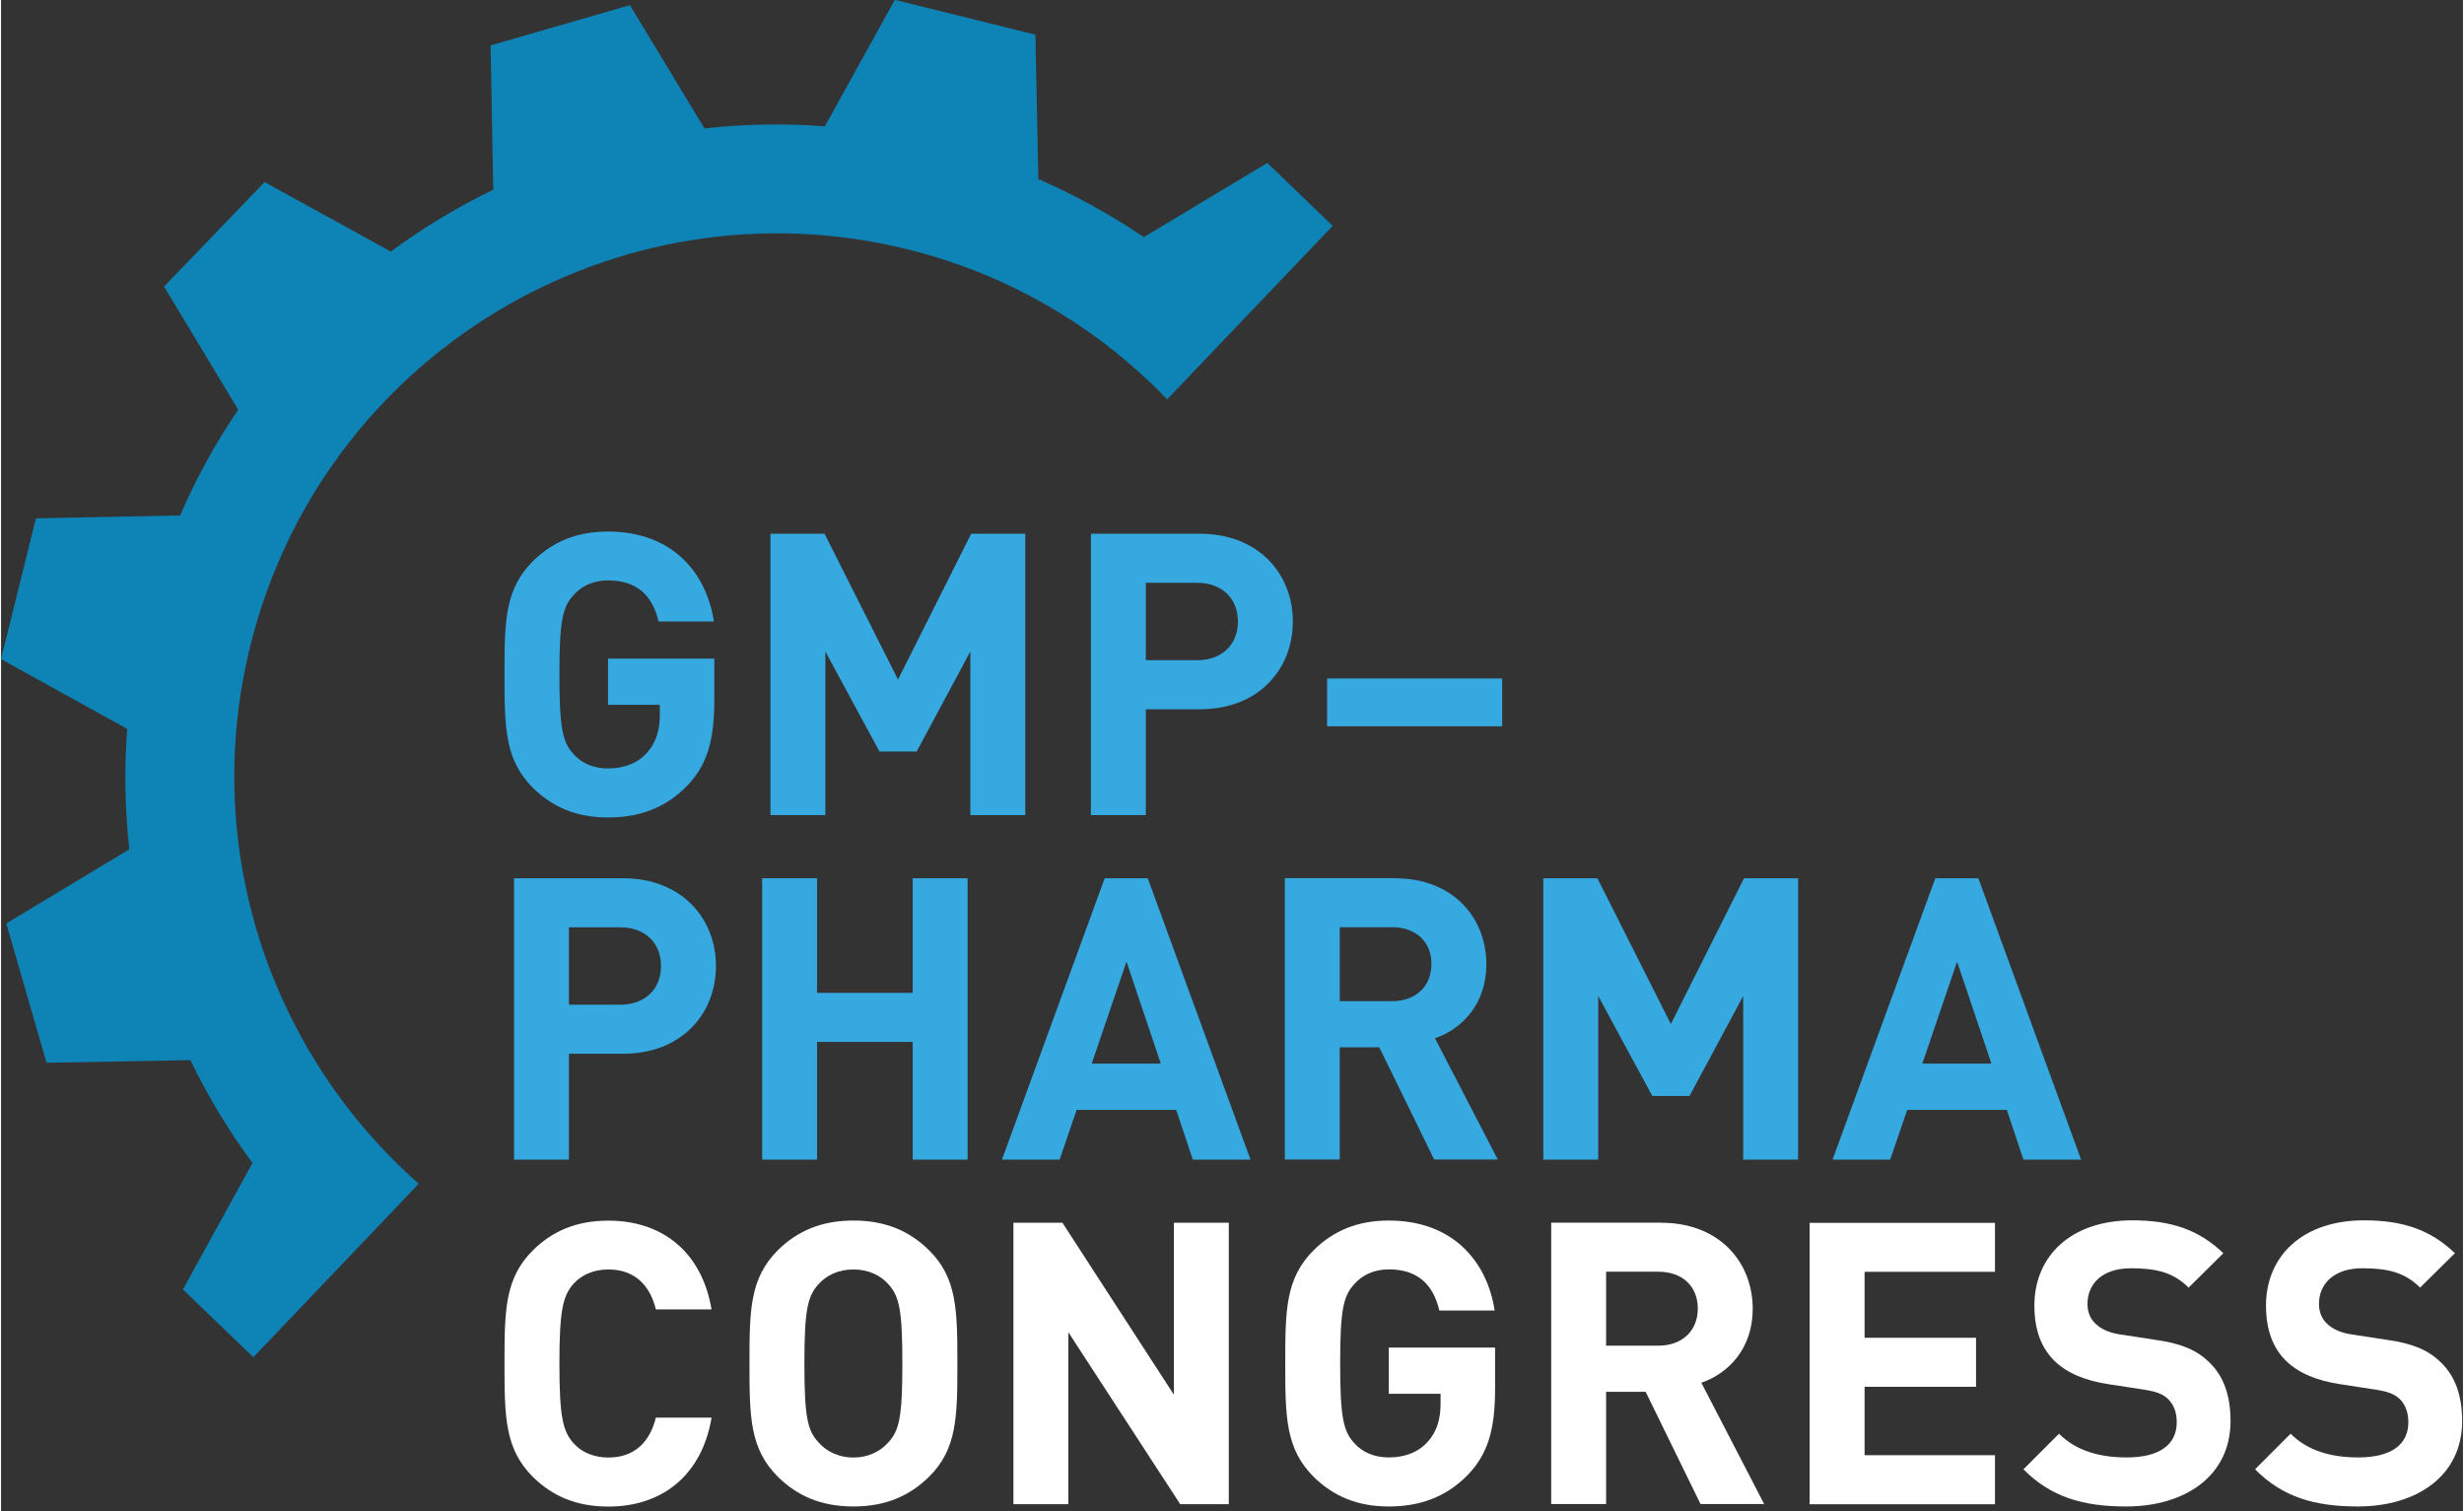
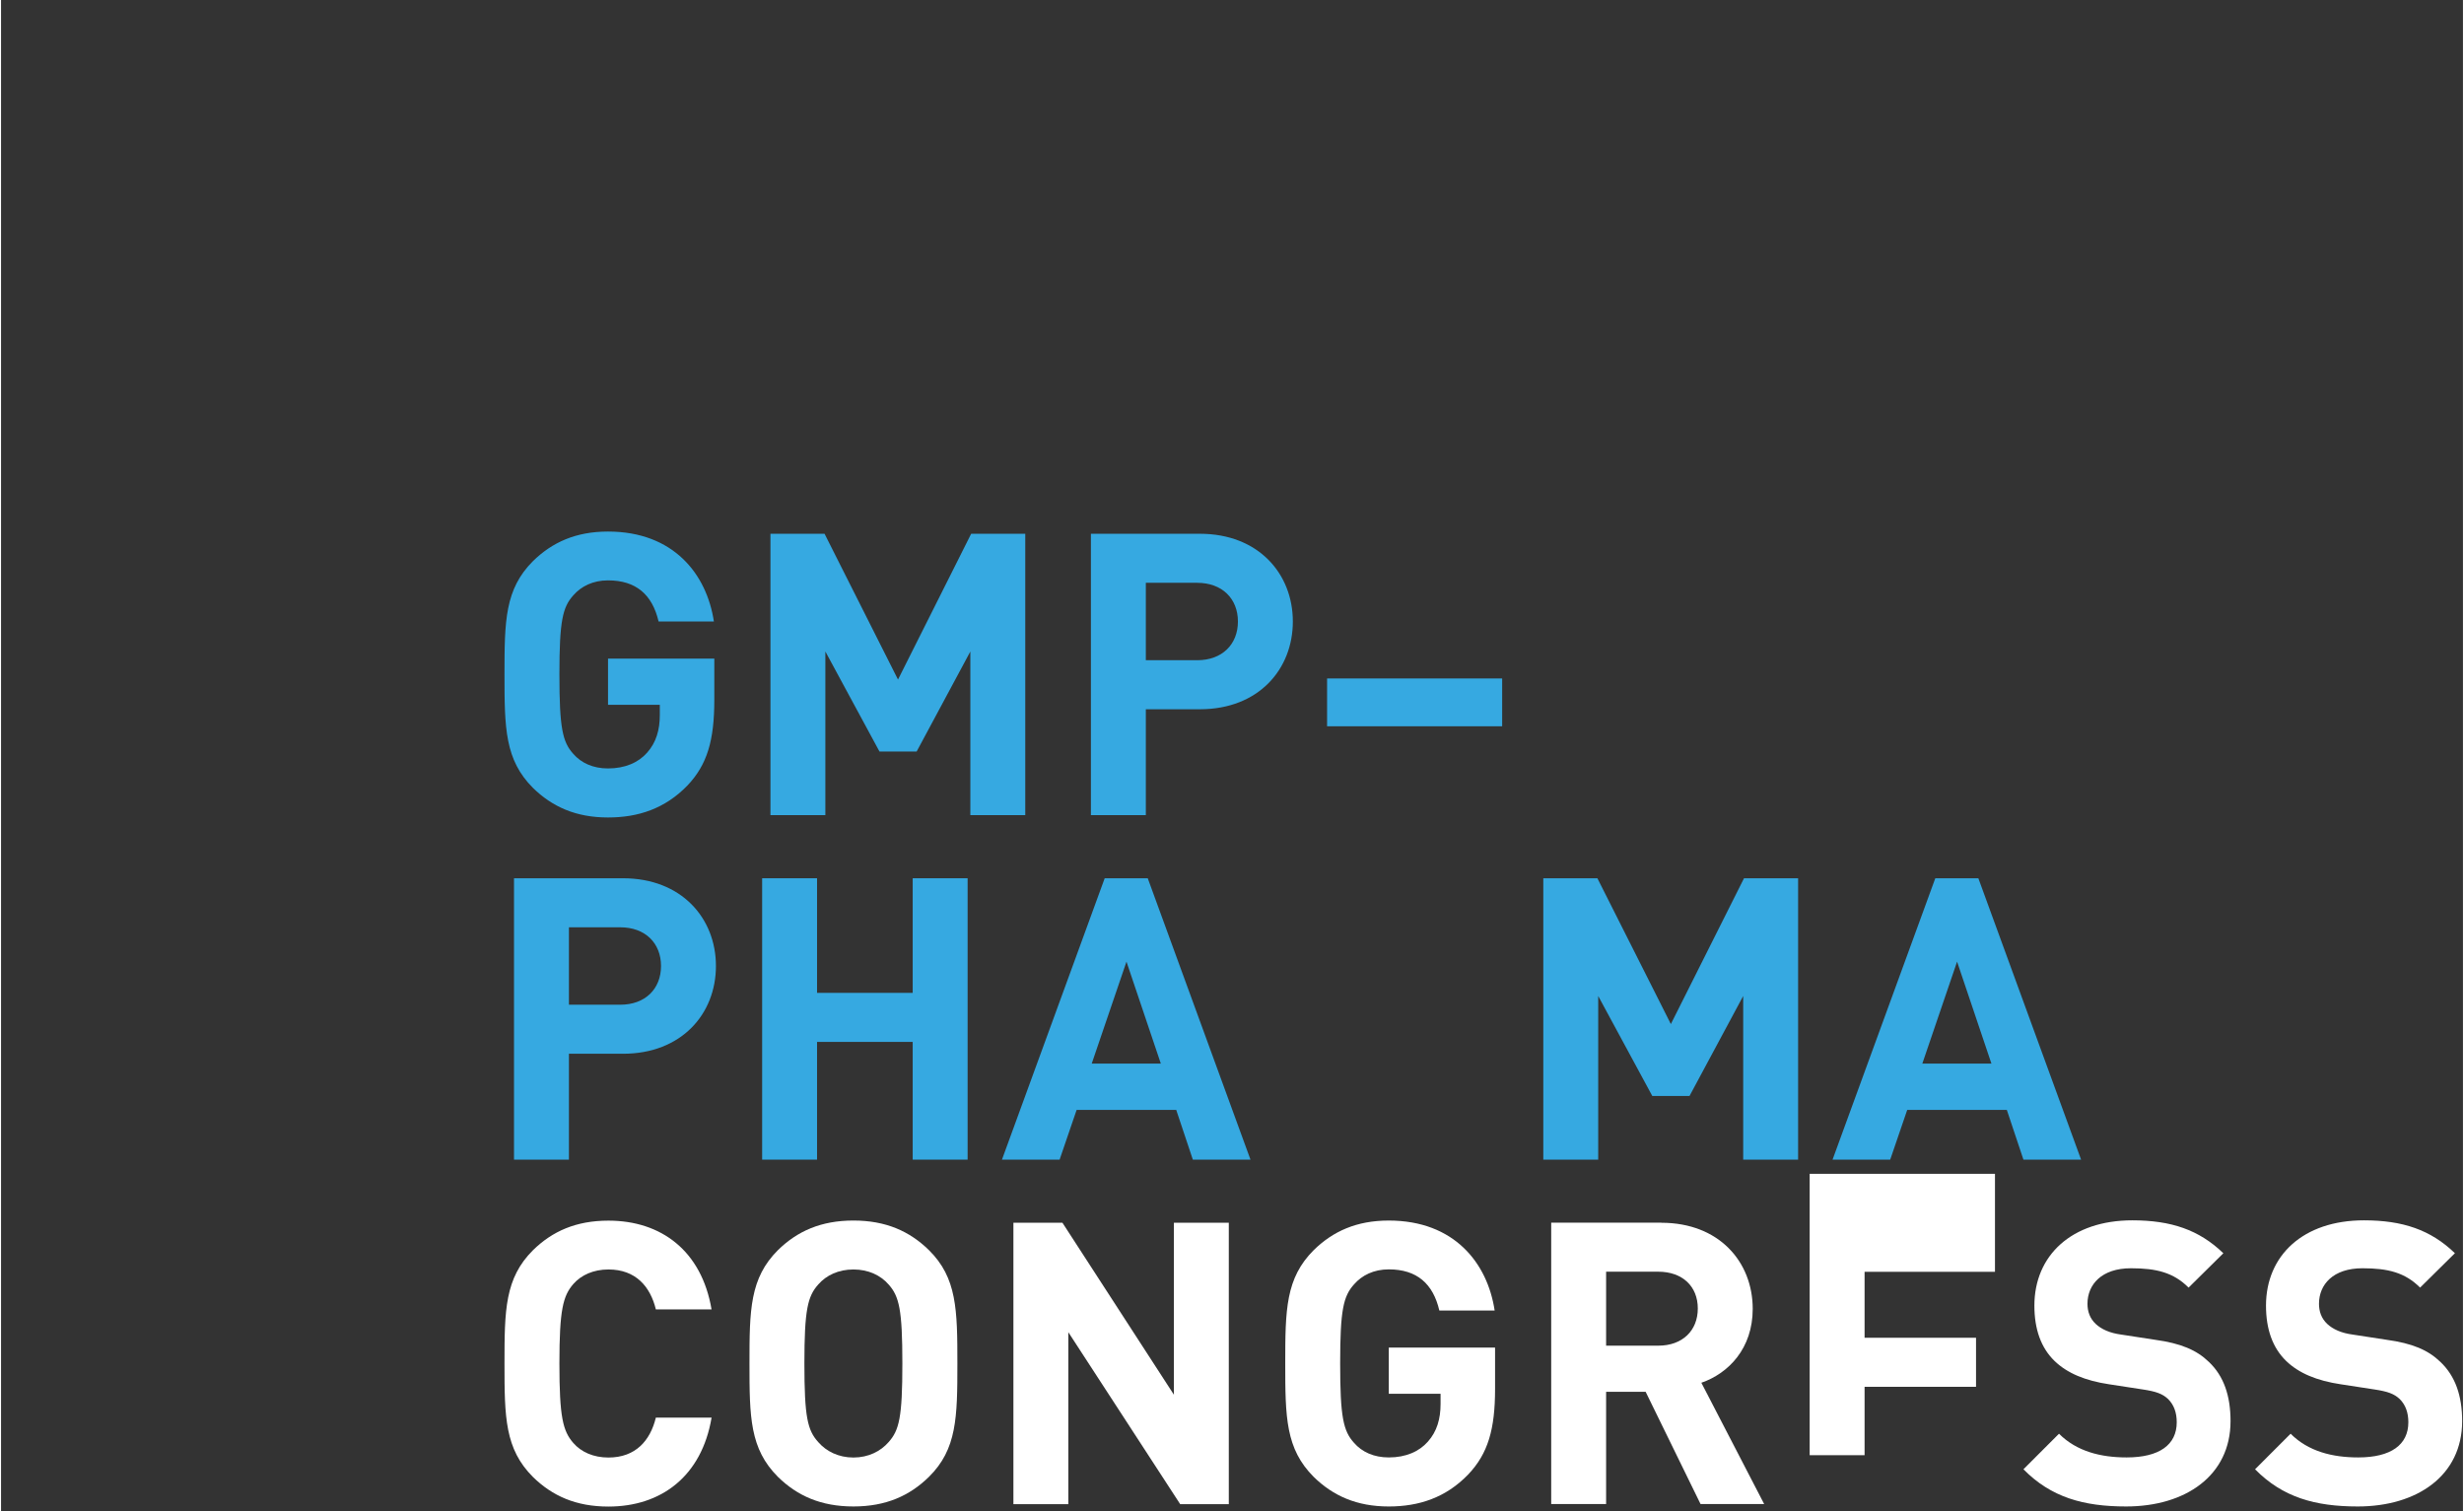
<svg xmlns="http://www.w3.org/2000/svg" viewBox="0 0 242.99 149.16" width="150" height="92">
  <rect x="0" y="0" width="242.99" height="149.16" fill="#333333" stroke="none" />
  <defs>
    <style>.c{fill:#fff;}.d{fill:#36a9e1;}.e{fill:#0e84b6;}</style>
  </defs>
  <g id="a">
    <g>
      <path class="d" d="M70.36,61.34h-5.46c-.62-2.65-2.22-4.06-4.99-4.06-1.48,0-2.65,.58-3.43,1.48-1.05,1.17-1.37,2.5-1.37,7.8s.31,6.67,1.37,7.84c.78,.9,1.95,1.44,3.43,1.44,1.68,0,3-.58,3.86-1.56,.9-1.01,1.25-2.26,1.25-3.71v-1.01h-5.11v-4.56h10.49v4.06c0,4.02-.7,6.4-2.65,8.46-2.22,2.3-4.88,3.16-7.84,3.16-3.16,0-5.5-1.05-7.41-2.92-2.77-2.77-2.81-5.89-2.81-11.19s.04-8.42,2.81-11.19c1.91-1.87,4.25-2.92,7.41-2.92,6.47,0,9.75,4.21,10.45,8.89Z" />
      <path class="d" d="M101.09,80.45h-5.42v-16.15l-5.3,9.87h-3.67l-5.34-9.87v16.15h-5.42v-27.77h5.34l7.25,14.39,7.22-14.39h5.34v27.77Z" />
      <path class="d" d="M118.33,52.68c5.77,0,9.17,3.94,9.17,8.66s-3.39,8.66-9.17,8.66h-5.34v10.45h-5.42v-27.77h10.76Zm-5.34,4.84v7.64h5.07c2.46,0,4.02-1.56,4.02-3.82s-1.56-3.82-4.02-3.82h-5.07Z" />
      <path class="d" d="M148.16,71.68h-17.28v-4.72h17.28v4.72Z" />
      <path class="d" d="M61.39,86.68c5.77,0,9.17,3.94,9.17,8.66s-3.39,8.66-9.17,8.66h-5.34v10.45h-5.42v-27.77h10.76Zm-5.34,4.84v7.64h5.07c2.46,0,4.02-1.56,4.02-3.82s-1.56-3.82-4.02-3.82h-5.07Z" />
      <path class="d" d="M95.4,114.45h-5.42v-11.62h-9.44v11.62h-5.42v-27.77h5.42v11.31h9.44v-11.31h5.42v27.77Z" />
      <path class="d" d="M123.32,114.45h-5.69l-1.64-4.91h-9.83l-1.68,4.91h-5.69l10.14-27.77h4.25l10.14,27.77Zm-15.68-9.48h6.83l-3.39-10.06-3.43,10.06Z" />
-       <path class="d" d="M137.59,86.68c5.69,0,9.01,3.86,9.01,8.5,0,3.9-2.38,6.36-5.07,7.29l6.2,11.97h-6.28l-5.42-11.08h-3.9v11.08h-5.42v-27.77h10.88Zm-5.46,4.84v7.29h5.15c2.38,0,3.9-1.48,3.9-3.67s-1.52-3.63-3.9-3.63h-5.15Z" />
      <path class="d" d="M177.37,114.45h-5.42v-16.15l-5.3,9.87h-3.67l-5.34-9.87v16.15h-5.42v-27.77h5.34l7.25,14.39,7.22-14.39h5.34v27.77Z" />
      <path class="d" d="M205.3,114.45h-5.69l-1.64-4.91h-9.83l-1.68,4.91h-5.69l10.14-27.77h4.25l10.14,27.77Zm-15.68-9.48h6.83l-3.39-10.06-3.43,10.06Z" />
      <path class="c" d="M70.13,129.23h-5.5c-.55-2.26-1.99-3.94-4.68-3.94-1.48,0-2.69,.55-3.47,1.44-1.01,1.17-1.37,2.53-1.37,7.84s.35,6.67,1.37,7.84c.78,.9,1.99,1.44,3.47,1.44,2.69,0,4.13-1.68,4.68-3.94h5.5c-.98,5.81-4.99,8.78-10.18,8.78-3.2,0-5.54-1.05-7.45-2.92-2.77-2.77-2.81-5.89-2.81-11.19s.04-8.42,2.81-11.19c1.91-1.87,4.25-2.92,7.45-2.92,5.19,0,9.2,2.96,10.18,8.78Z" />
      <path class="c" d="M91.58,123.38c2.77,2.73,2.81,5.89,2.81,11.19s-.04,8.46-2.81,11.19c-1.91,1.87-4.25,2.92-7.45,2.92s-5.54-1.05-7.45-2.92c-2.77-2.77-2.81-5.89-2.81-11.19s.04-8.42,2.81-11.19c1.91-1.87,4.25-2.92,7.45-2.92s5.54,1.05,7.45,2.92Zm-10.92,3.39c-1.05,1.17-1.37,2.5-1.37,7.8s.31,6.59,1.37,7.76c.78,.9,1.99,1.52,3.47,1.52s2.69-.62,3.47-1.52c1.05-1.17,1.36-2.46,1.36-7.76s-.31-6.63-1.36-7.8c-.78-.9-1.99-1.48-3.47-1.48s-2.69,.58-3.47,1.48Z" />
      <path class="c" d="M121.18,148.45h-4.8l-11.04-16.97v16.97h-5.42v-27.77h4.84l11,16.97v-16.97h5.42v27.77Z" />
      <path class="c" d="M147.42,129.34h-5.46c-.62-2.65-2.22-4.06-4.99-4.06-1.48,0-2.65,.58-3.43,1.48-1.05,1.17-1.37,2.5-1.37,7.8s.31,6.67,1.37,7.84c.78,.9,1.95,1.44,3.43,1.44,1.68,0,3-.58,3.86-1.56,.9-1.01,1.25-2.26,1.25-3.71v-1.01h-5.11v-4.56h10.49v4.06c0,4.02-.7,6.4-2.65,8.46-2.22,2.3-4.88,3.16-7.84,3.16-3.16,0-5.5-1.05-7.41-2.92-2.77-2.77-2.81-5.89-2.81-11.19s.04-8.42,2.81-11.19c1.91-1.87,4.25-2.92,7.41-2.92,6.47,0,9.75,4.21,10.45,8.89Z" />
      <path class="c" d="M163.88,120.68c5.69,0,9.01,3.86,9.01,8.5,0,3.9-2.38,6.36-5.07,7.29l6.2,11.97h-6.28l-5.42-11.08h-3.9v11.08h-5.42v-27.77h10.88Zm-5.46,4.84v7.29h5.15c2.38,0,3.9-1.48,3.9-3.67s-1.52-3.63-3.9-3.63h-5.15Z" />
-       <path class="c" d="M196.8,125.52h-12.87v6.51h11v4.84h-11v6.75h12.87v4.84h-18.29v-27.77h18.29v4.84Z" />
+       <path class="c" d="M196.8,125.52h-12.87v6.51h11v4.84h-11v6.75h12.87h-18.29v-27.77h18.29v4.84Z" />
      <path class="c" d="M219.34,123.69l-3.43,3.39c-1.48-1.48-3.16-1.91-5.69-1.91-2.89,0-4.29,1.6-4.29,3.51,0,.74,.23,1.44,.82,1.99,.55,.51,1.37,.9,2.54,1.05l3.32,.51c2.54,.35,4.09,1.01,5.3,2.18,1.48,1.4,2.14,3.35,2.14,5.85,0,5.38-4.45,8.42-10.3,8.42-4.21,0-7.41-.9-10.14-3.67l3.51-3.51c1.75,1.75,4.13,2.34,6.67,2.34,3.24,0,4.95-1.25,4.95-3.47,0-.94-.27-1.72-.86-2.3-.55-.51-1.17-.74-2.5-.94l-3.32-.51c-2.34-.35-4.13-1.09-5.38-2.3-1.33-1.29-1.99-3.12-1.99-5.46,0-4.95,3.67-8.42,9.67-8.42,3.82,0,6.59,.94,8.97,3.24Z" />
      <path class="c" d="M242.19,123.69l-3.43,3.39c-1.48-1.48-3.16-1.91-5.69-1.91-2.89,0-4.29,1.6-4.29,3.51,0,.74,.23,1.44,.82,1.99,.55,.51,1.37,.9,2.54,1.05l3.32,.51c2.54,.35,4.09,1.01,5.3,2.18,1.48,1.4,2.15,3.35,2.15,5.85,0,5.38-4.45,8.42-10.3,8.42-4.21,0-7.41-.9-10.14-3.67l3.51-3.51c1.75,1.75,4.13,2.34,6.67,2.34,3.24,0,4.95-1.25,4.95-3.47,0-.94-.27-1.72-.86-2.3-.55-.51-1.17-.74-2.5-.94l-3.32-.51c-2.34-.35-4.13-1.09-5.38-2.3-1.33-1.29-1.99-3.12-1.99-5.46,0-4.95,3.67-8.42,9.67-8.42,3.82,0,6.59,.94,8.97,3.24Z" />
    </g>
  </g>
  <g id="b">
-     <path class="e" d="M88.21,0l-6.88,12.43,.21,.05c-4.1-.32-8.17-.25-12.15,.2h.04L62.07,.51l-13.75,3.97,.26,14.21,.15-.04c-3.63,1.75-7.08,3.83-10.32,6.22l.05-.05-12.45-6.85-9.92,10.31,7.32,12.16c-2.24,3.28-4.18,6.81-5.79,10.55l.03-.12-14.21,.29-3.44,13.89,12.43,6.88,.03-.12c-.31,4.05-.24,8.07,.2,12.01L.52,91.14l3.97,13.75,14.2-.26c1.75,3.61,3.82,7.05,6.21,10.27l-.1-.09-6.85,12.45,6.95,6.69,16.33-17.12c-14.51-12.79-21.6-33-16.63-53.08,7.11-28.73,36.17-46.25,64.89-39.14,10.14,2.51,18.85,7.8,25.61,14.8l16.33-17.12-6.45-6.21-12.18,7.32,.03,.03c-3.32-2.26-6.88-4.22-10.66-5.85l.21,.05-.29-14.21-13.89-3.44Z" />
-   </g>
+     </g>
</svg>